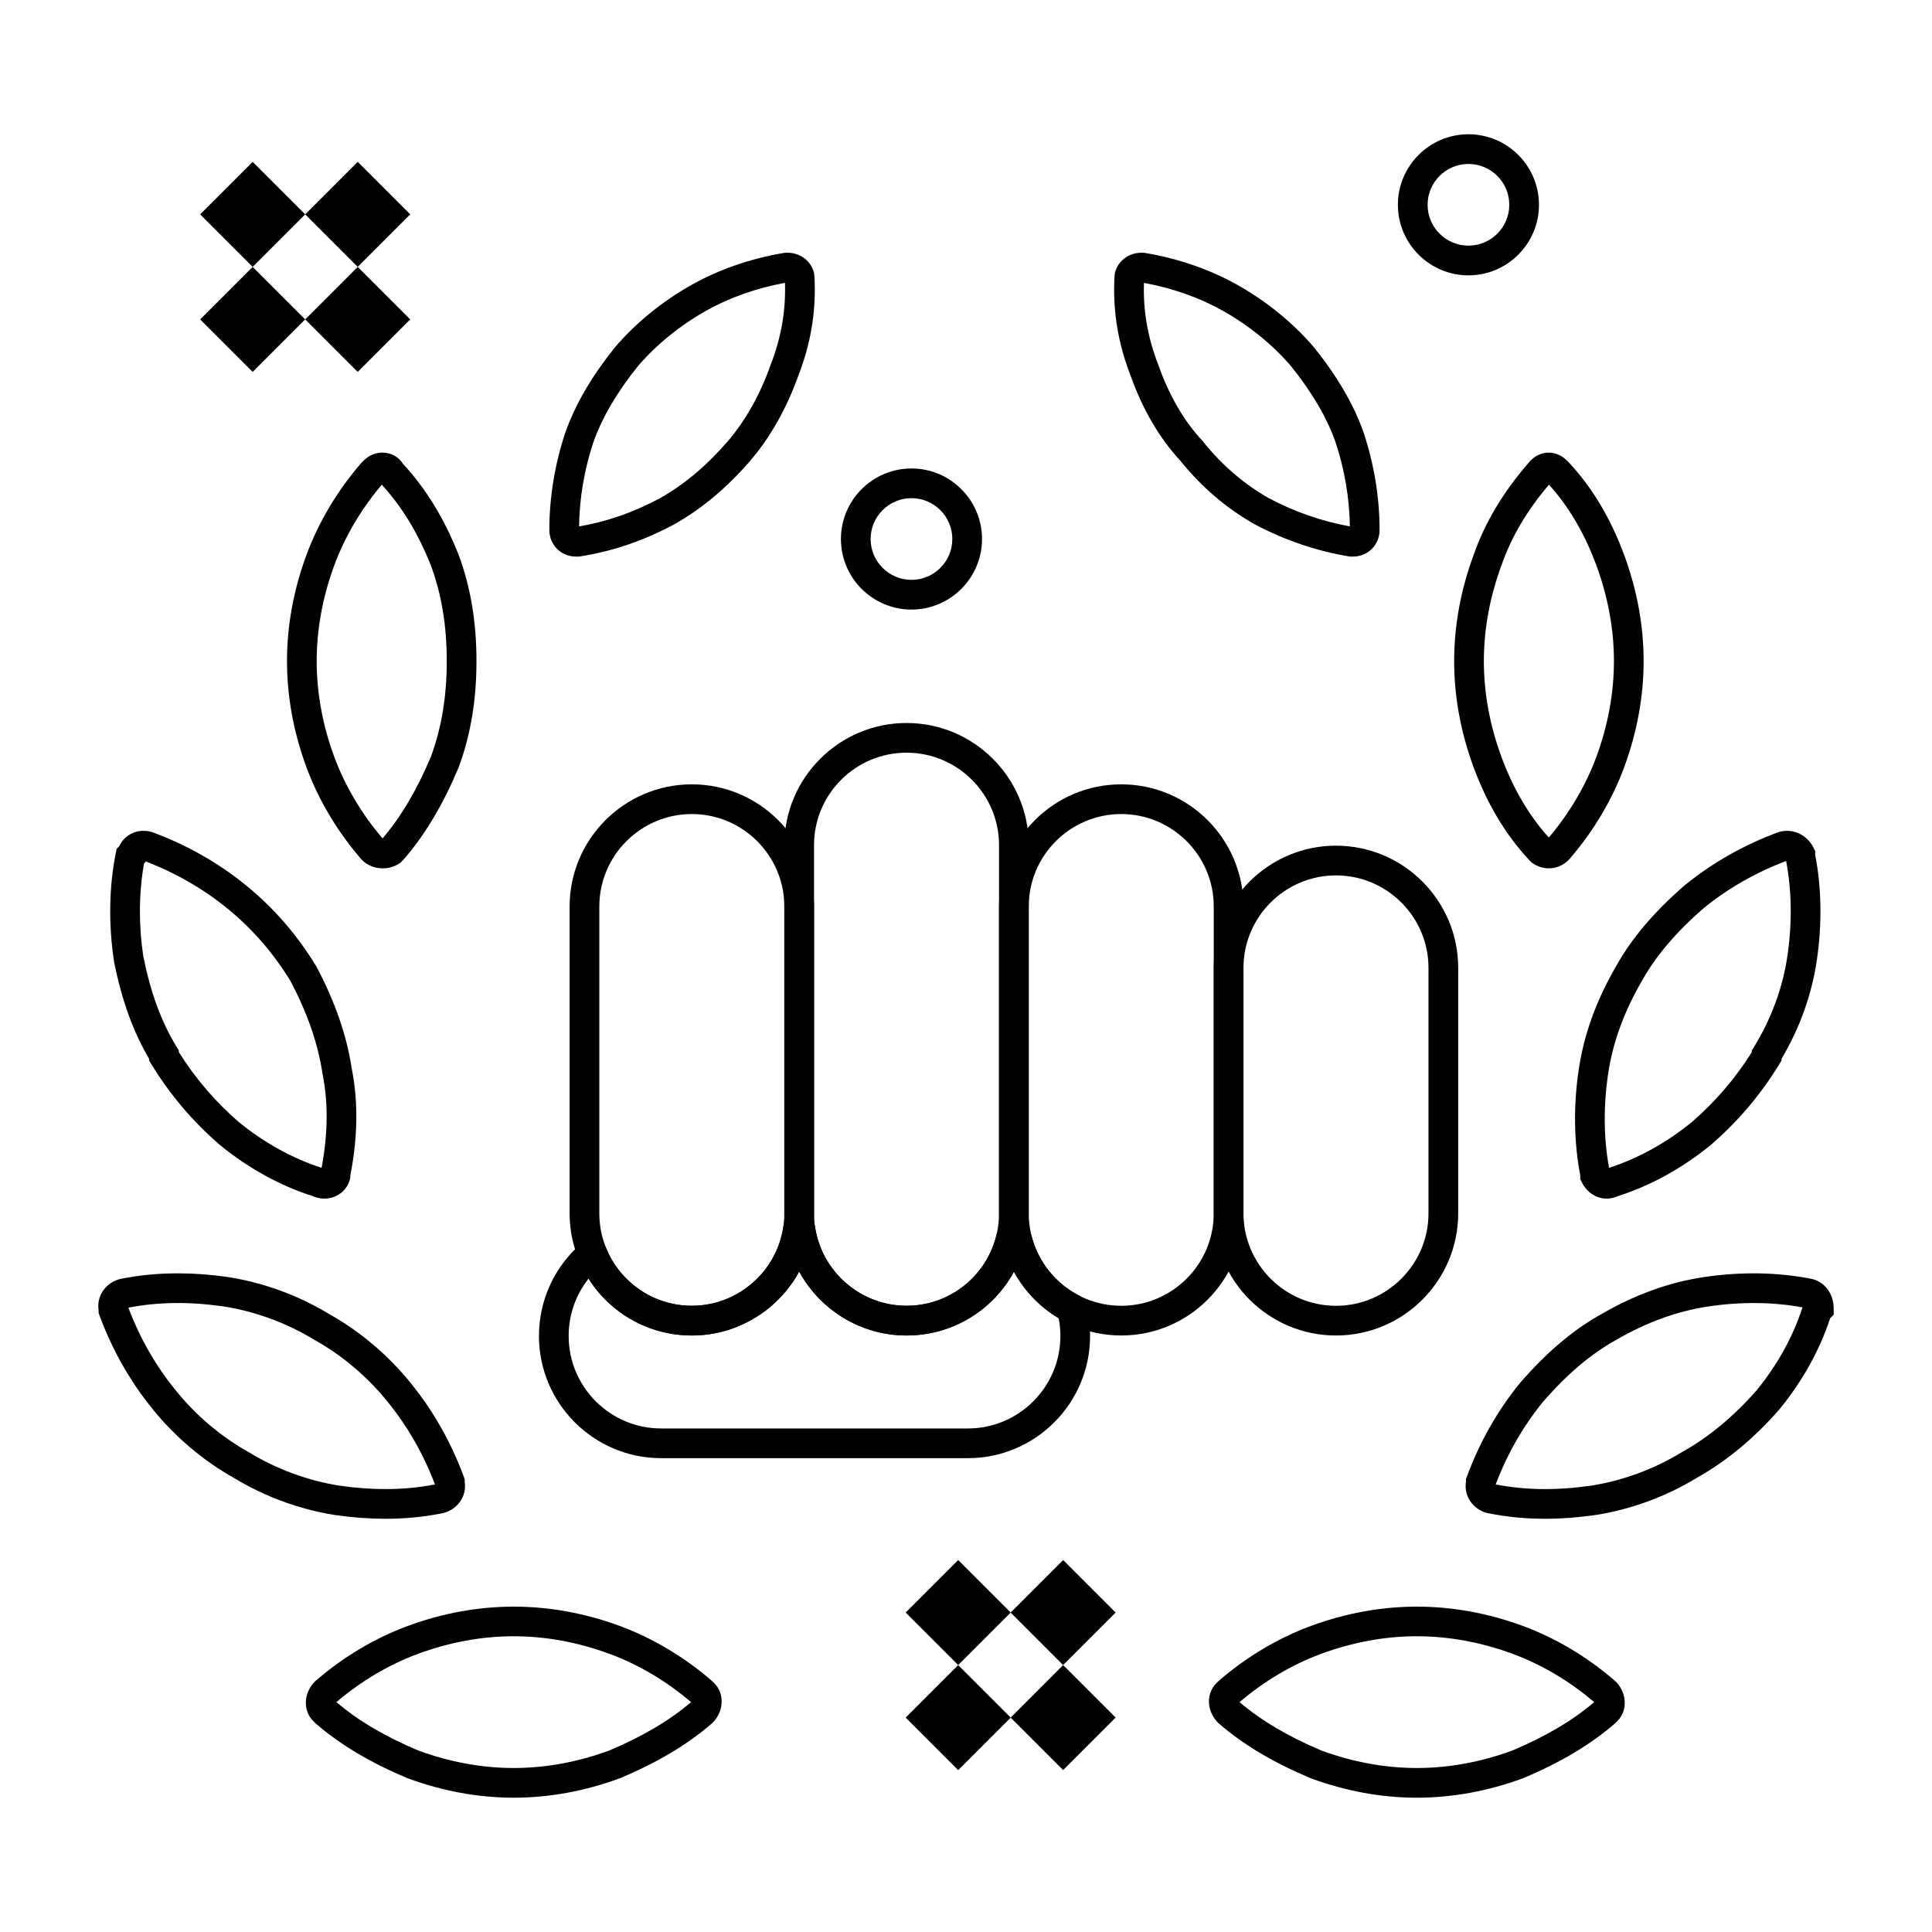
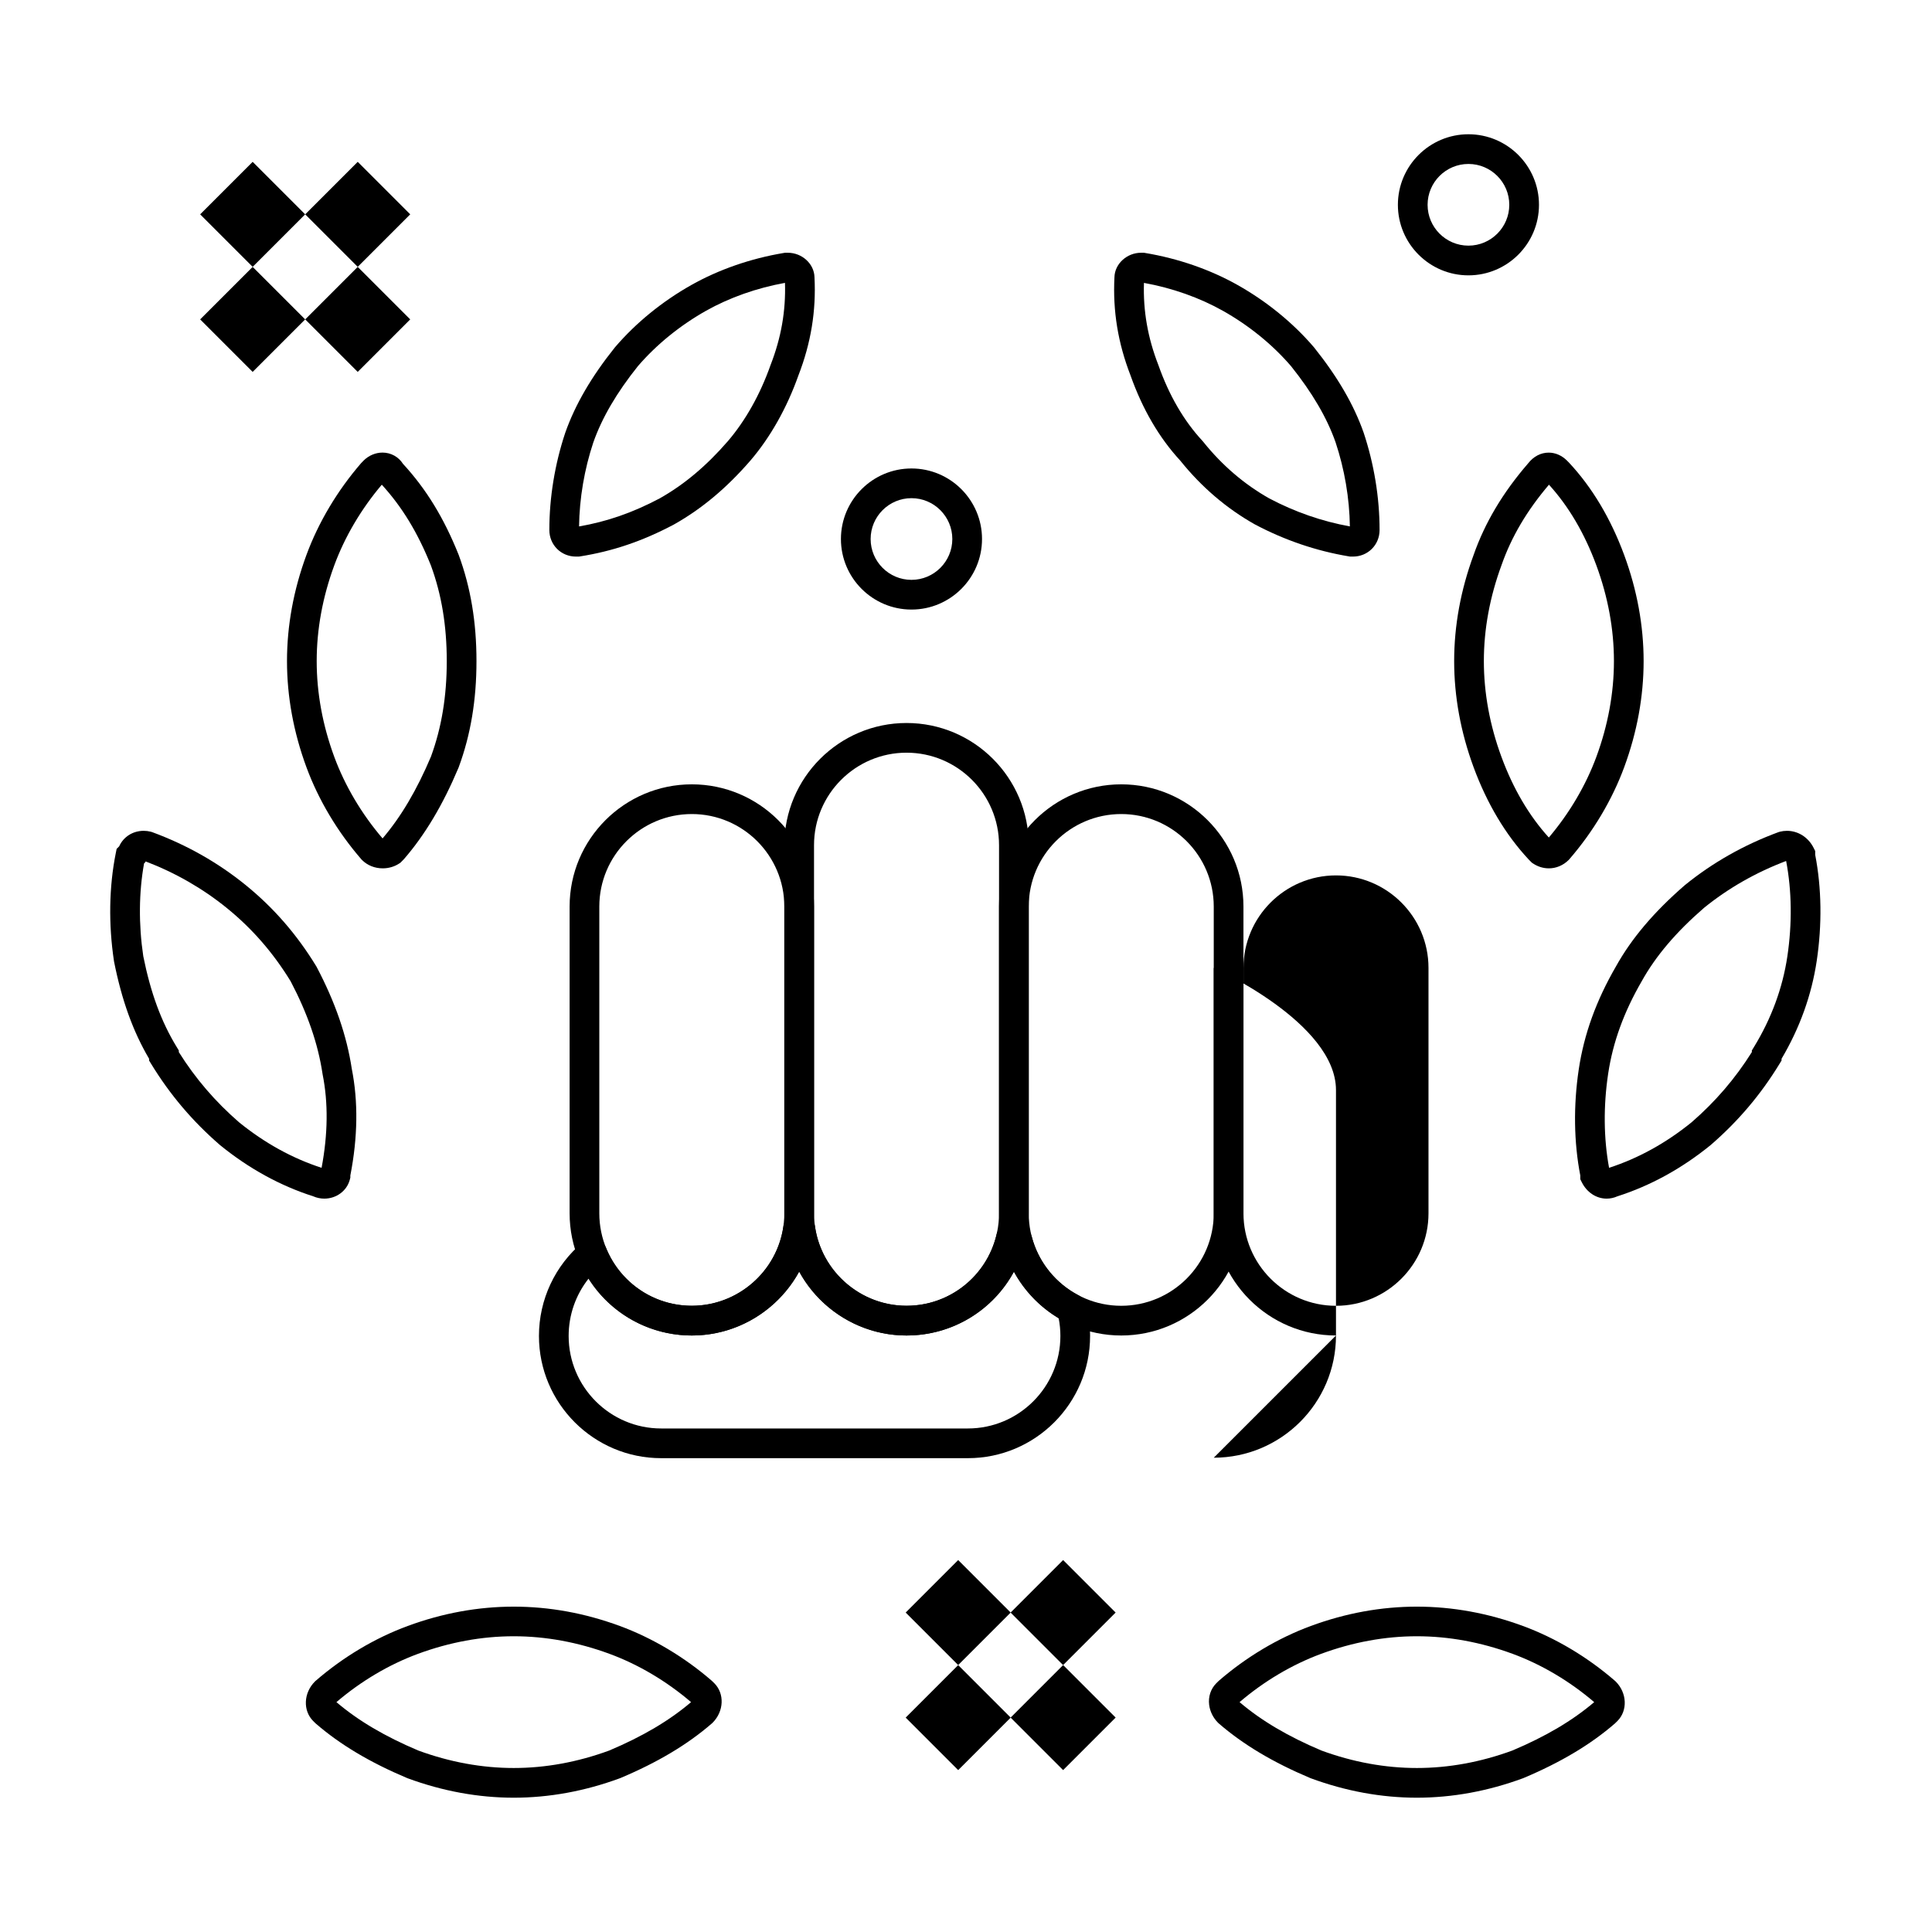
<svg xmlns="http://www.w3.org/2000/svg" fill="#000000" width="800px" height="800px" version="1.1" viewBox="144 144 512 512">
  <g>
-     <path d="m498.05 497.92c-17.859 0-32.387-14.527-32.387-32.387v-65.031c0-17.859 14.527-32.387 32.387-32.387s32.387 14.527 32.387 32.387v65.031c0 17.859-14.531 32.387-32.387 32.387zm0-121.93c-13.516 0-24.516 10.996-24.516 24.516v65.027c0 13.516 10.996 24.516 24.516 24.516 13.516 0 24.516-10.996 24.516-24.516v-65.031c0-13.516-11-24.512-24.516-24.512z" />
+     <path d="m498.05 497.92c-17.859 0-32.387-14.527-32.387-32.387v-65.031s32.387 14.527 32.387 32.387v65.031c0 17.859-14.531 32.387-32.387 32.387zm0-121.93c-13.516 0-24.516 10.996-24.516 24.516v65.027c0 13.516 10.996 24.516 24.516 24.516 13.516 0 24.516-10.996 24.516-24.516v-65.031c0-13.516-11-24.512-24.516-24.512z" />
    <path d="m400.5 530.43h-81.285c-17.859 0-32.387-14.527-32.387-32.387 0-9.613 4.234-18.672 11.621-24.852 0.965-0.809 2.258-1.105 3.477-0.801 1.219 0.305 2.223 1.172 2.695 2.34 3.773 9.301 12.691 15.309 22.723 15.309 12.117 0 22.547-9.031 24.262-21.008 0.277-1.941 1.938-3.379 3.894-3.379h0.586c1.957 0 3.621 1.441 3.894 3.379 1.715 11.977 12.145 21.008 24.262 21.008 11.461 0 21.273-7.789 23.871-18.938 0.266-1.141 1.023-2.106 2.07-2.629 1.047-0.523 2.273-0.555 3.344-0.082 0.648 0.285 1.297 0.598 1.93 0.926 0.98 0.512 1.699 1.414 1.984 2.484 1.754 6.637 6.266 12.277 12.383 15.469 0.98 0.512 1.703 1.414 1.984 2.484 0.715 2.699 1.074 5.488 1.074 8.285 0.004 17.863-14.523 32.391-32.383 32.391zm-100.53-47.574c-3.391 4.289-5.273 9.613-5.273 15.188 0 13.516 10.996 24.516 24.516 24.516h81.285c13.516 0 24.516-10.996 24.516-24.512 0-1.578-0.152-3.152-0.453-4.699-5.008-2.992-9.098-7.269-11.855-12.32-5.539 10.25-16.301 16.891-28.461 16.891-12.086 0-22.902-6.805-28.449-16.949-5.551 10.145-16.363 16.949-28.449 16.949-11.293-0.004-21.516-5.762-27.375-15.062z" />
    <path d="m441.14 497.92c-17.859 0-32.387-14.527-32.387-32.387v-81.289c0-17.859 14.527-32.387 32.387-32.387s32.387 14.527 32.387 32.387v81.289c0 17.859-14.527 32.387-32.387 32.387zm0-138.19c-13.516 0-24.516 10.996-24.516 24.516v81.285c0 13.516 10.996 24.516 24.516 24.516 13.516 0 24.516-10.996 24.516-24.516v-81.289c0-13.516-10.996-24.512-24.516-24.512z" />
    <path d="m384.24 497.92c-17.859 0-32.387-14.527-32.387-32.387v-97.543c0-17.859 14.527-32.387 32.387-32.387 17.859 0 32.387 14.527 32.387 32.387v97.543c0 17.859-14.527 32.387-32.387 32.387zm0-154.45c-13.516 0-24.516 10.996-24.516 24.516v97.543c0 13.516 10.996 24.516 24.516 24.516 13.516 0 24.516-10.996 24.516-24.516v-97.543c0-13.52-10.996-24.516-24.516-24.516z" />
    <path d="m327.34 497.92c-17.859 0-32.387-14.527-32.387-32.387v-81.289c0-17.859 14.527-32.387 32.387-32.387s32.387 14.527 32.387 32.387v81.289c0 17.859-14.527 32.387-32.387 32.387zm0-138.19c-13.516 0-24.516 10.996-24.516 24.516v81.285c0 13.516 10.996 24.516 24.516 24.516 13.516 0 24.516-10.996 24.516-24.516v-81.289c-0.004-13.516-11-24.512-24.516-24.512z" />
    <path d="m280.15 620.41c-9.379 0-18.836-1.73-28.102-5.144l-0.168-0.066c-9.855-4.148-17.781-8.883-24.227-14.469l-0.652-0.637c-2.762-2.762-2.562-7.457 0.445-10.469l0.207-0.191c7.285-6.312 15.719-11.34 24.395-14.535 18.535-6.828 37.668-6.828 56.203 0 8.672 3.195 17.109 8.223 24.395 14.535l0.652 0.637c2.762 2.762 2.562 7.457-0.445 10.469l-0.207 0.191c-6.445 5.59-14.371 10.32-24.227 14.469l-0.168 0.066c-9.266 3.414-18.723 5.144-28.102 5.144zm-25.297-12.5c8.363 3.07 16.875 4.629 25.297 4.629s16.934-1.559 25.297-4.629c8.859-3.738 15.961-7.938 21.691-12.828-6.496-5.559-13.957-9.977-21.609-12.797-8.391-3.09-16.934-4.66-25.379-4.66-8.449 0-16.988 1.566-25.383 4.66-7.652 2.82-15.117 7.238-21.609 12.797 5.731 4.891 12.836 9.09 21.695 12.828z" />
    <path d="m229.94 461.65c-1 0-2-0.211-2.914-0.609-8.758-2.801-17.059-7.356-24.676-13.547l-0.098-0.082c-7.254-6.289-13.195-13.297-18.164-21.422l-0.578-0.945v-0.465c-4.273-7.269-7.234-15.477-9.281-25.723l-0.031-0.188c-1.469-9.777-1.301-19.645 0.477-28.543l0.234-1.168 0.672-0.672c1.125-2.504 3.602-4.109 6.5-4.109 0.625 0 1.25 0.078 1.863 0.23l0.406 0.125c9.105 3.356 17.43 8.07 24.742 14.008 7.434 6.039 13.551 13.074 18.703 21.504l0.125 0.219c4.934 9.371 7.977 18.203 9.309 27.008 1.719 8.656 1.586 18.16-0.387 28.25v0.547l-0.117 0.469c-0.75 3.012-3.543 5.113-6.785 5.113zm-22.578-20.223c6.781 5.5 14.133 9.555 21.863 12.055 1.684-8.914 1.777-17.238 0.273-24.758l-0.031-0.188c-1.188-7.91-3.949-15.922-8.445-24.488-4.664-7.606-10.188-13.949-16.887-19.391-6.383-5.188-13.629-9.348-21.547-12.375l-0.051 0.184-0.359 0.359c-1.387 7.684-1.461 16.152-0.207 24.582 1.953 9.719 4.762 17.355 8.84 24.031l0.578 0.945v0.43c4.406 7.019 9.641 13.113 15.973 18.613z" />
-     <path d="m246.14 546.49h-0.004c-4.305 0-8.672-0.324-13.348-0.992-9.434-1.488-18.691-4.894-26.828-9.855-8.066-4.492-15.734-11-21.594-18.324-5.922-7.289-10.637-15.613-13.992-24.719l-0.242-0.66v-0.762c-0.594-3.652 1.84-7.262 5.656-8.215l0.184-0.043c4.965-0.992 9.926-1.473 15.172-1.473 4.305 0 8.668 0.324 13.344 0.992 9.434 1.492 18.691 4.894 26.832 9.855 8.066 4.492 15.73 11 21.594 18.324 5.922 7.289 10.637 15.613 13.992 24.719l0.242 0.66v0.762c0.594 3.652-1.84 7.262-5.656 8.215l-0.184 0.039c-4.961 0.996-9.926 1.477-15.168 1.477zm-68.125-55.945c3.035 8.031 7.234 15.375 12.484 21.836 5.269 6.59 12.141 12.414 19.359 16.422l0.141 0.082c7.285 4.453 15.57 7.504 23.965 8.832 4.246 0.605 8.246 0.906 12.176 0.906 4.543 0 8.844-0.402 13.129-1.223-3.039-8.031-7.234-15.375-12.484-21.836-5.269-6.59-12.137-12.414-19.359-16.422l-0.141-0.082c-7.285-4.449-15.57-7.504-23.965-8.832-9.16-1.312-17.32-1.219-25.305 0.316z" />
    <path d="m519.49 620.41c-9.379 0-18.836-1.73-28.102-5.144l-0.168-0.066c-9.855-4.148-17.781-8.883-24.227-14.469l-0.203-0.191c-1.293-1.293-2.129-2.981-2.352-4.746-0.27-2.156 0.426-4.242 1.902-5.723l0.652-0.637c7.285-6.312 15.719-11.34 24.391-14.535 18.535-6.828 37.668-6.828 56.203 0 8.672 3.195 17.105 8.223 24.391 14.535l0.207 0.191c3.008 3.012 3.207 7.707 0.441 10.469l-0.648 0.637c-6.449 5.59-14.371 10.32-24.227 14.469l-0.168 0.066c-9.262 3.414-18.715 5.144-28.094 5.144zm-25.297-12.5c8.363 3.07 16.875 4.629 25.297 4.629s16.934-1.559 25.297-4.629c8.859-3.738 15.961-7.938 21.691-12.828-6.496-5.559-13.957-9.977-21.609-12.797-8.395-3.09-16.934-4.66-25.383-4.66s-16.988 1.566-25.379 4.66c-7.652 2.82-15.117 7.238-21.609 12.797 5.734 4.891 12.836 9.09 21.695 12.828z" />
    <path d="m569.77 461.65c-2.719 0-5.234-1.652-6.562-4.309l-0.414-0.832v-0.988c-1.707-8.797-1.848-18.52-0.402-28.156 1.395-9.293 4.613-18.203 9.848-27.238 4.113-7.406 10.082-14.457 18.211-21.504l0.098-0.082c7.312-5.941 15.637-10.652 24.742-14.008l0.406-0.125c0.613-0.152 1.242-0.23 1.867-0.23 2.965 0 5.672 1.73 7.062 4.516l0.418 0.832v0.992c1.707 8.797 1.848 18.52 0.402 28.152-1.355 9.043-4.488 17.754-9.316 25.914v0.461l-0.578 0.945c-4.969 8.129-10.91 15.141-18.164 21.422l-0.098 0.082c-7.613 6.188-15.914 10.742-24.668 13.543-0.918 0.41-1.875 0.613-2.852 0.613zm25.785-77.035c-7.398 6.418-12.785 12.766-16.469 19.398-4.762 8.223-7.664 16.227-8.906 24.523-1.285 8.559-1.199 17.16 0.242 24.945 7.727-2.5 15.078-6.555 21.859-12.055 6.332-5.496 11.566-11.59 15.977-18.609v-0.43l0.578-0.945c4.602-7.531 7.57-15.586 8.824-23.938 1.305-8.703 1.195-17.449-0.316-25.336-8.016 3.031-15.34 7.215-21.789 12.445z" />
-     <path d="m553.5 546.49c-5.246 0-10.207-0.48-15.168-1.477l-0.184-0.039c-3.816-0.953-6.25-4.562-5.656-8.215v-0.762l0.242-0.66c3.356-9.105 8.066-17.43 14.008-24.742l0.082-0.094c7.043-8.129 14.098-14.098 21.562-18.246 8.977-5.195 17.887-8.418 27.176-9.812 9.777-1.465 19.629-1.305 28.543 0.48l0.184 0.039c3.383 0.848 5.656 3.992 5.656 7.832v1.633l-0.93 0.926c-2.816 8.504-7.297 16.57-13.324 23.988l-0.082 0.098c-6.559 7.566-14.145 13.859-21.938 18.203-8.141 4.961-17.398 8.367-26.773 9.848-4.731 0.676-9.094 1-13.398 1zm-13.133-9.098c7.984 1.535 16.078 1.637 25.363 0.309 8.336-1.316 16.625-4.367 23.91-8.82l0.141-0.082c7.008-3.894 13.871-9.59 19.844-16.473 5.5-6.781 9.555-14.133 12.055-21.859-7.785-1.445-16.391-1.523-24.945-0.242-8.297 1.246-16.297 4.148-24.461 8.875-6.695 3.719-13.039 9.109-19.457 16.504-5.234 6.453-9.418 13.777-12.449 21.789z" />
    <path d="m245.43 374.12c-2.117 0-4.074-0.789-5.504-2.219l-0.191-0.207c-6.312-7.285-11.34-15.719-14.535-24.395-3.414-9.266-5.144-18.723-5.144-28.102s1.73-18.836 5.144-28.102c3.195-8.676 8.223-17.109 14.535-24.395l0.637-0.652c1.34-1.34 3.16-2.106 5-2.106 2.223 0 4.246 1.125 5.426 2.981 6.152 6.676 10.84 14.336 14.734 24.07l0.039 0.102c3.164 8.586 4.699 17.777 4.699 28.102s-1.535 19.52-4.699 28.102l-0.066 0.168c-4.148 9.855-8.883 17.781-14.469 24.227l-0.914 0.926-0.324 0.215c-1.242 0.828-2.793 1.285-4.367 1.285zm-0.25-101.67c-5.461 6.438-9.809 13.809-12.594 21.371-3.09 8.391-4.66 16.934-4.66 25.379 0 8.449 1.566 16.988 4.66 25.379 2.82 7.652 7.242 15.117 12.797 21.609 4.891-5.731 9.09-12.836 12.828-21.691 2.816-7.676 4.184-15.949 4.184-25.297 0-9.363-1.371-17.648-4.195-25.332-3.484-8.695-7.633-15.523-13.02-21.418z" />
    <path d="m554.46 374.12c-1.473 0-2.918-0.445-4.176-1.281l-0.324-0.215-0.816-0.82c-6.144-6.582-11.066-14.828-14.633-24.5-3.414-9.266-5.144-18.723-5.144-28.102 0-9.379 1.73-18.836 5.144-28.102 2.992-8.551 7.727-16.52 14.457-24.301 1.43-1.84 3.359-2.848 5.449-2.848 1.766 0 3.484 0.746 4.844 2.106l0.539 0.543c6.144 6.582 11.066 14.828 14.633 24.5 3.414 9.266 5.144 18.723 5.144 28.102 0 9.379-1.73 18.836-5.144 28.102-3.195 8.672-8.219 17.105-14.535 24.395l-0.191 0.207c-1.434 1.426-3.297 2.215-5.246 2.215zm0.031-101.67c-5.84 6.859-9.953 13.836-12.57 21.309-3.113 8.453-4.684 16.992-4.684 25.441s1.57 16.988 4.66 25.379c3.113 8.445 7.336 15.633 12.559 21.371 5.461-6.438 9.805-13.812 12.594-21.371 3.09-8.391 4.66-16.934 4.66-25.379 0-8.449-1.57-16.988-4.66-25.379-3.113-8.449-7.336-15.633-12.559-21.371z" />
    <path d="m502.55 291.5h-0.77l-0.32-0.055c-8.621-1.438-16.969-4.273-24.816-8.426l-0.09-0.047c-7.5-4.219-14.152-9.902-19.773-16.902-5.586-6.047-10.023-13.648-13.188-22.594-3.32-8.566-4.715-17.078-4.254-26.012 0.078-3.527 3.277-6.481 7.055-6.481h0.77l0.32 0.055c8.73 1.457 17.191 4.387 24.457 8.473 7.719 4.34 14.711 10.035 20.223 16.469l0.086 0.102c6.215 7.769 10.508 15.141 13.117 22.543 2.777 8.332 4.234 17.242 4.234 25.824 0.004 3.949-3.094 7.051-7.051 7.051zm-22.18-15.414c6.773 3.582 13.953 6.074 21.359 7.418-0.102-7.457-1.41-15.152-3.801-22.328-2.285-6.473-6.144-13.078-11.777-20.125-4.914-5.723-11.16-10.797-18.062-14.68-6.215-3.496-13.434-6.047-20.93-7.402-0.238 7.422 1.008 14.535 3.797 21.711l0.043 0.117c2.824 8.004 6.746 14.738 11.652 20.027l0.188 0.219c4.992 6.238 10.895 11.305 17.531 15.043z" />
    <path d="m297.39 291.5h-0.754c-3.957 0-7.055-3.098-7.055-7.055 0-8.582 1.457-17.488 4.215-25.758 2.633-7.465 6.926-14.84 13.141-22.605l0.086-0.102c5.512-6.434 12.504-12.125 20.223-16.469 7.269-4.09 15.727-7.019 24.457-8.473l0.32-0.055h0.77c3.777 0 6.977 2.953 7.055 6.481 0.461 8.934-0.934 17.445-4.254 26.012-3.047 8.609-7.449 16.418-12.734 22.586-6.305 7.277-12.918 12.805-20.223 16.914l-0.086 0.047c-8.277 4.383-16.176 7.062-24.848 8.434zm15.648-50.453c-5.633 7.051-9.492 13.652-11.801 20.191-2.371 7.113-3.68 14.812-3.781 22.27 7.391-1.273 14.207-3.644 21.359-7.426 6.484-3.656 12.398-8.617 18.074-15.168 4.66-5.434 8.57-12.402 11.297-20.125l0.043-0.117c2.789-7.176 4.035-14.289 3.797-21.711-7.496 1.355-14.715 3.906-20.93 7.402-6.898 3.891-13.145 8.965-18.059 14.684z" />
    <path d="m210.96 214.73 13.914 13.914-13.914 13.914-13.914-13.914z" />
    <path d="m238.8 214.73 13.914 13.914-13.914 13.914-13.914-13.914z" />
    <path d="m210.96 186.89 13.914 13.914-13.914 13.914-13.914-13.914z" />
    <path d="m238.8 186.89 13.914 13.914-13.914 13.914-13.914-13.914z" />
    <path d="m397.93 585.27 13.914 13.914-13.914 13.914-13.914-13.914z" />
    <path d="m425.74 585.26 13.914 13.914-13.918 13.918-13.914-13.914z" />
    <path d="m397.93 557.43 13.914 13.914-13.914 13.914-13.914-13.914z" />
    <path d="m425.74 557.43 13.914 13.914-13.918 13.918-13.914-13.914z" />
    <path d="m533.15 216.97c-10.309 0-18.695-8.387-18.695-18.695s8.387-18.695 18.695-18.695 18.695 8.387 18.695 18.695-8.387 18.695-18.695 18.695zm0-29.52c-5.969 0-10.824 4.856-10.824 10.824s4.856 10.824 10.824 10.824 10.824-4.856 10.824-10.824-4.856-10.824-10.824-10.824z" />
    <path d="m385.55 305.54c-10.309 0-18.695-8.387-18.695-18.695s8.387-18.695 18.695-18.695c10.309 0 18.695 8.387 18.695 18.695s-8.387 18.695-18.695 18.695zm0-29.52c-5.969 0-10.824 4.856-10.824 10.824s4.856 10.824 10.824 10.824 10.824-4.856 10.824-10.824-4.856-10.824-10.824-10.824z" />
  </g>
</svg>